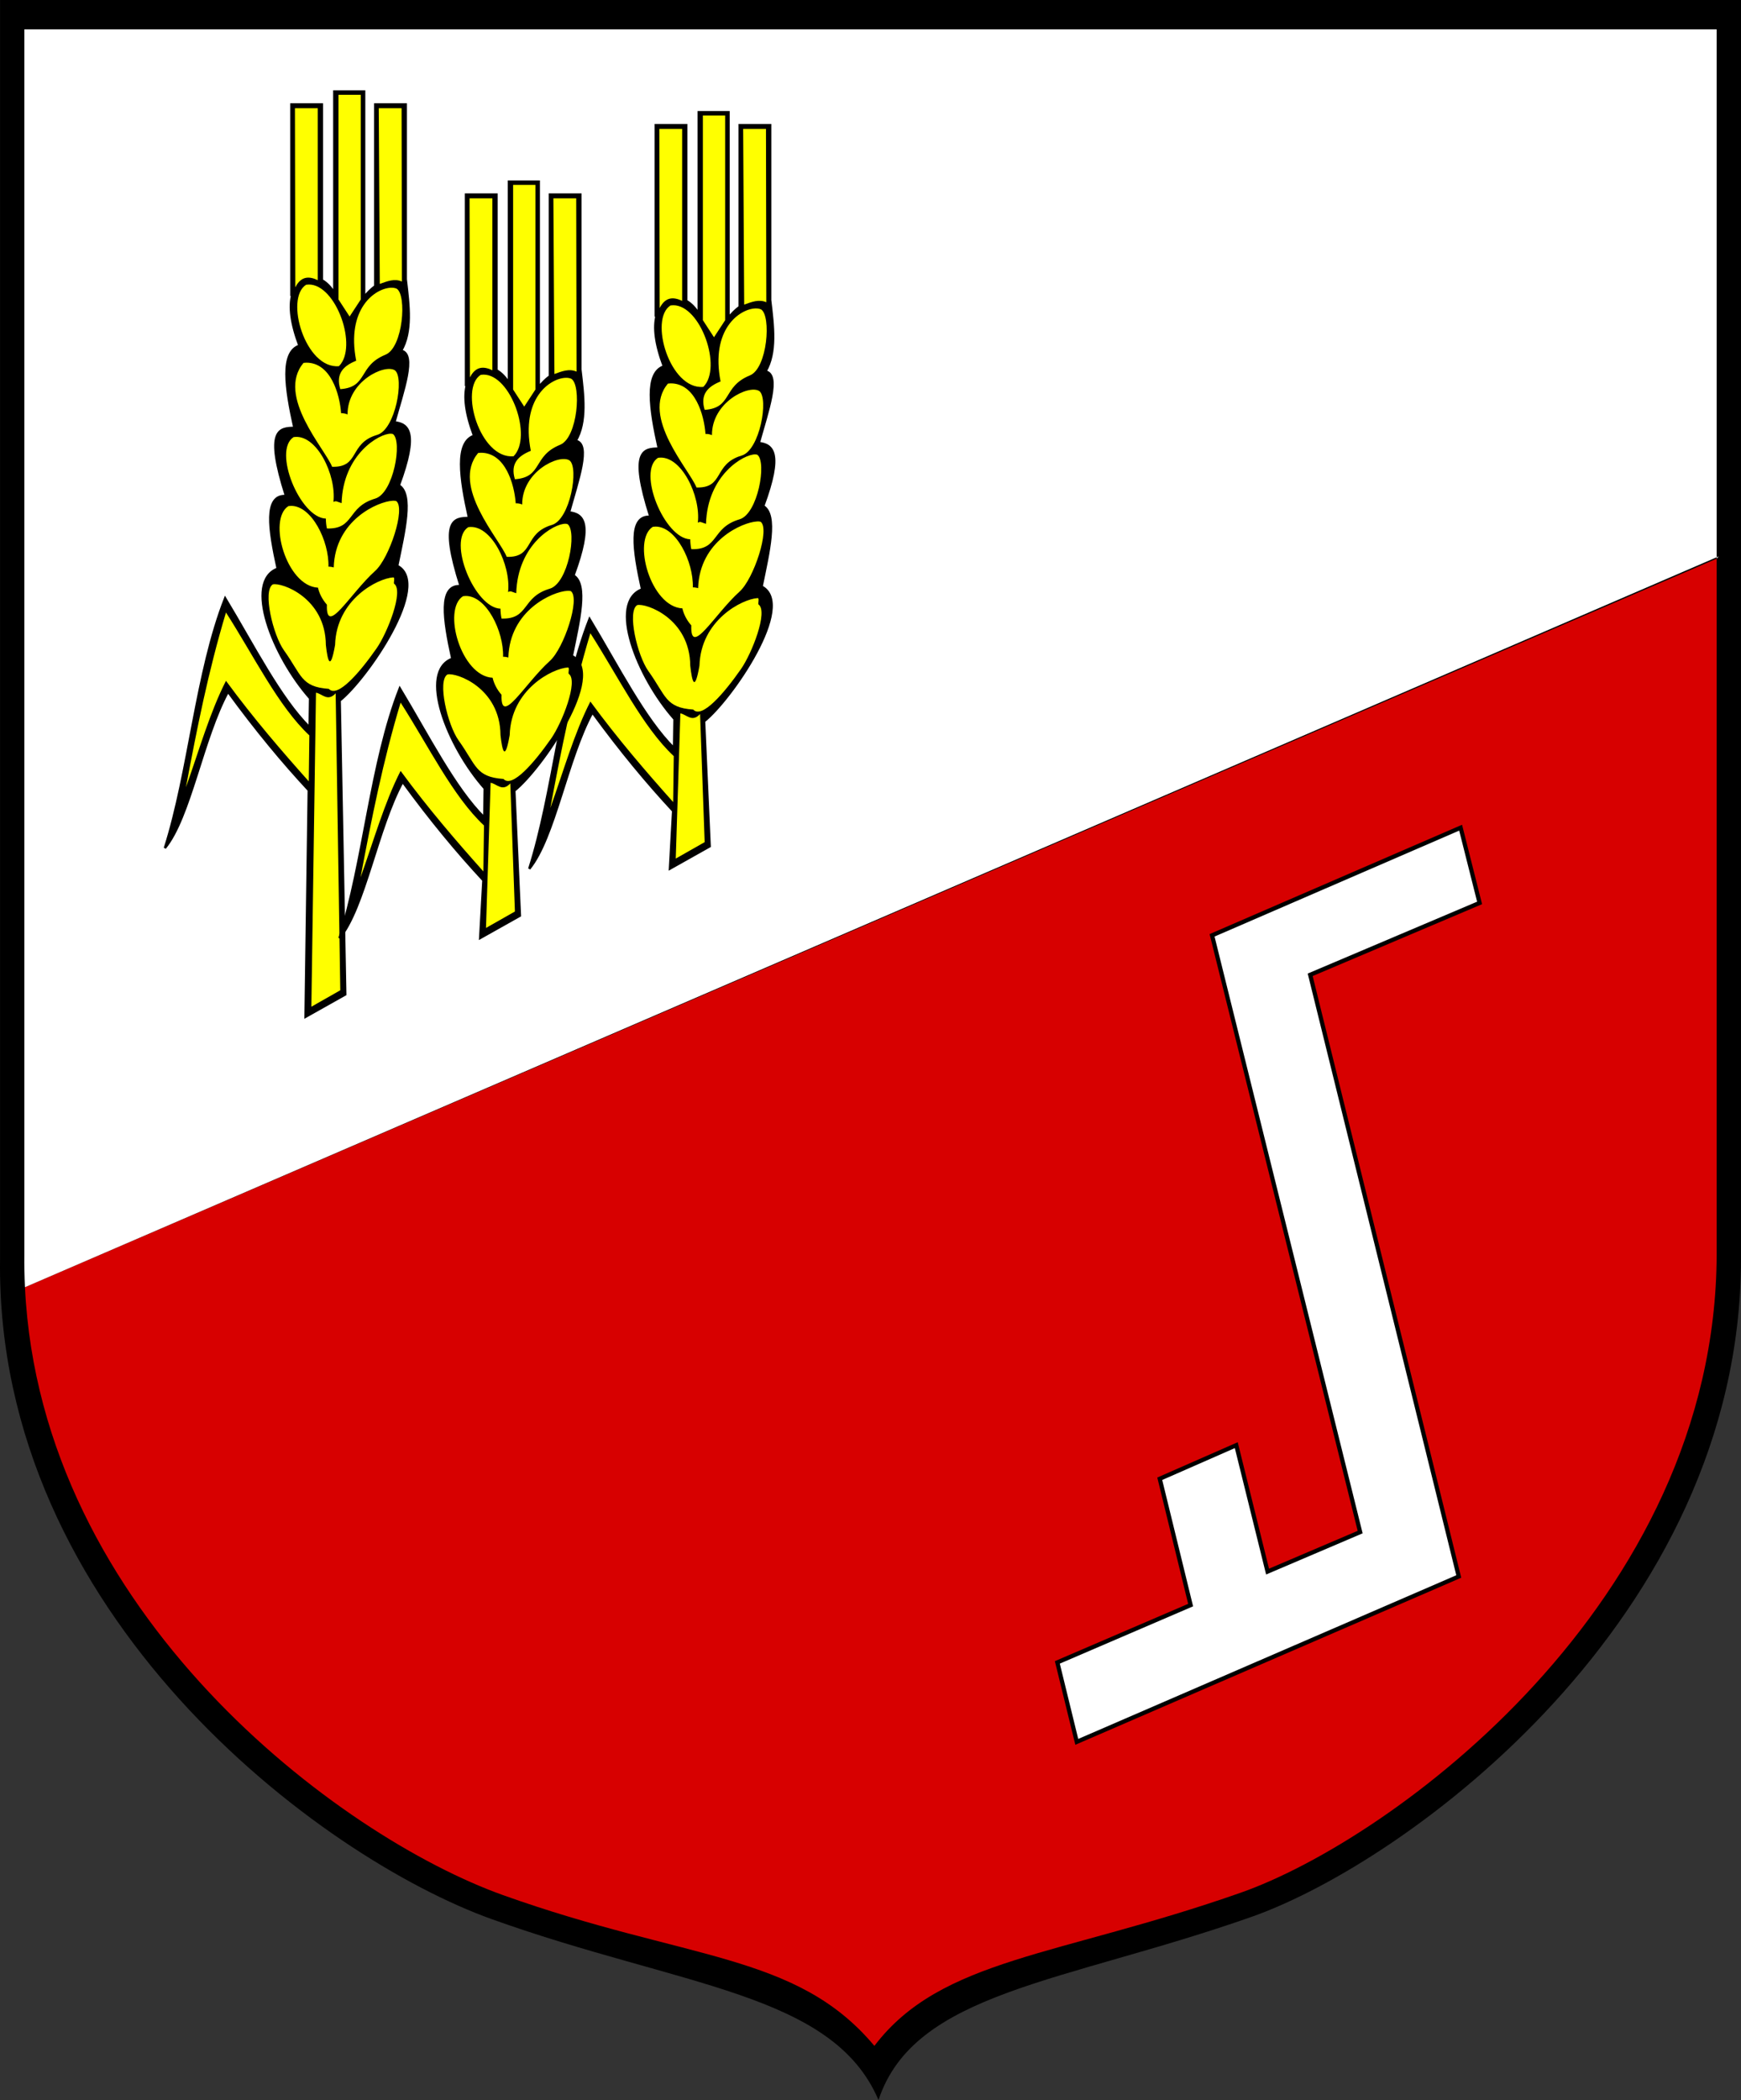
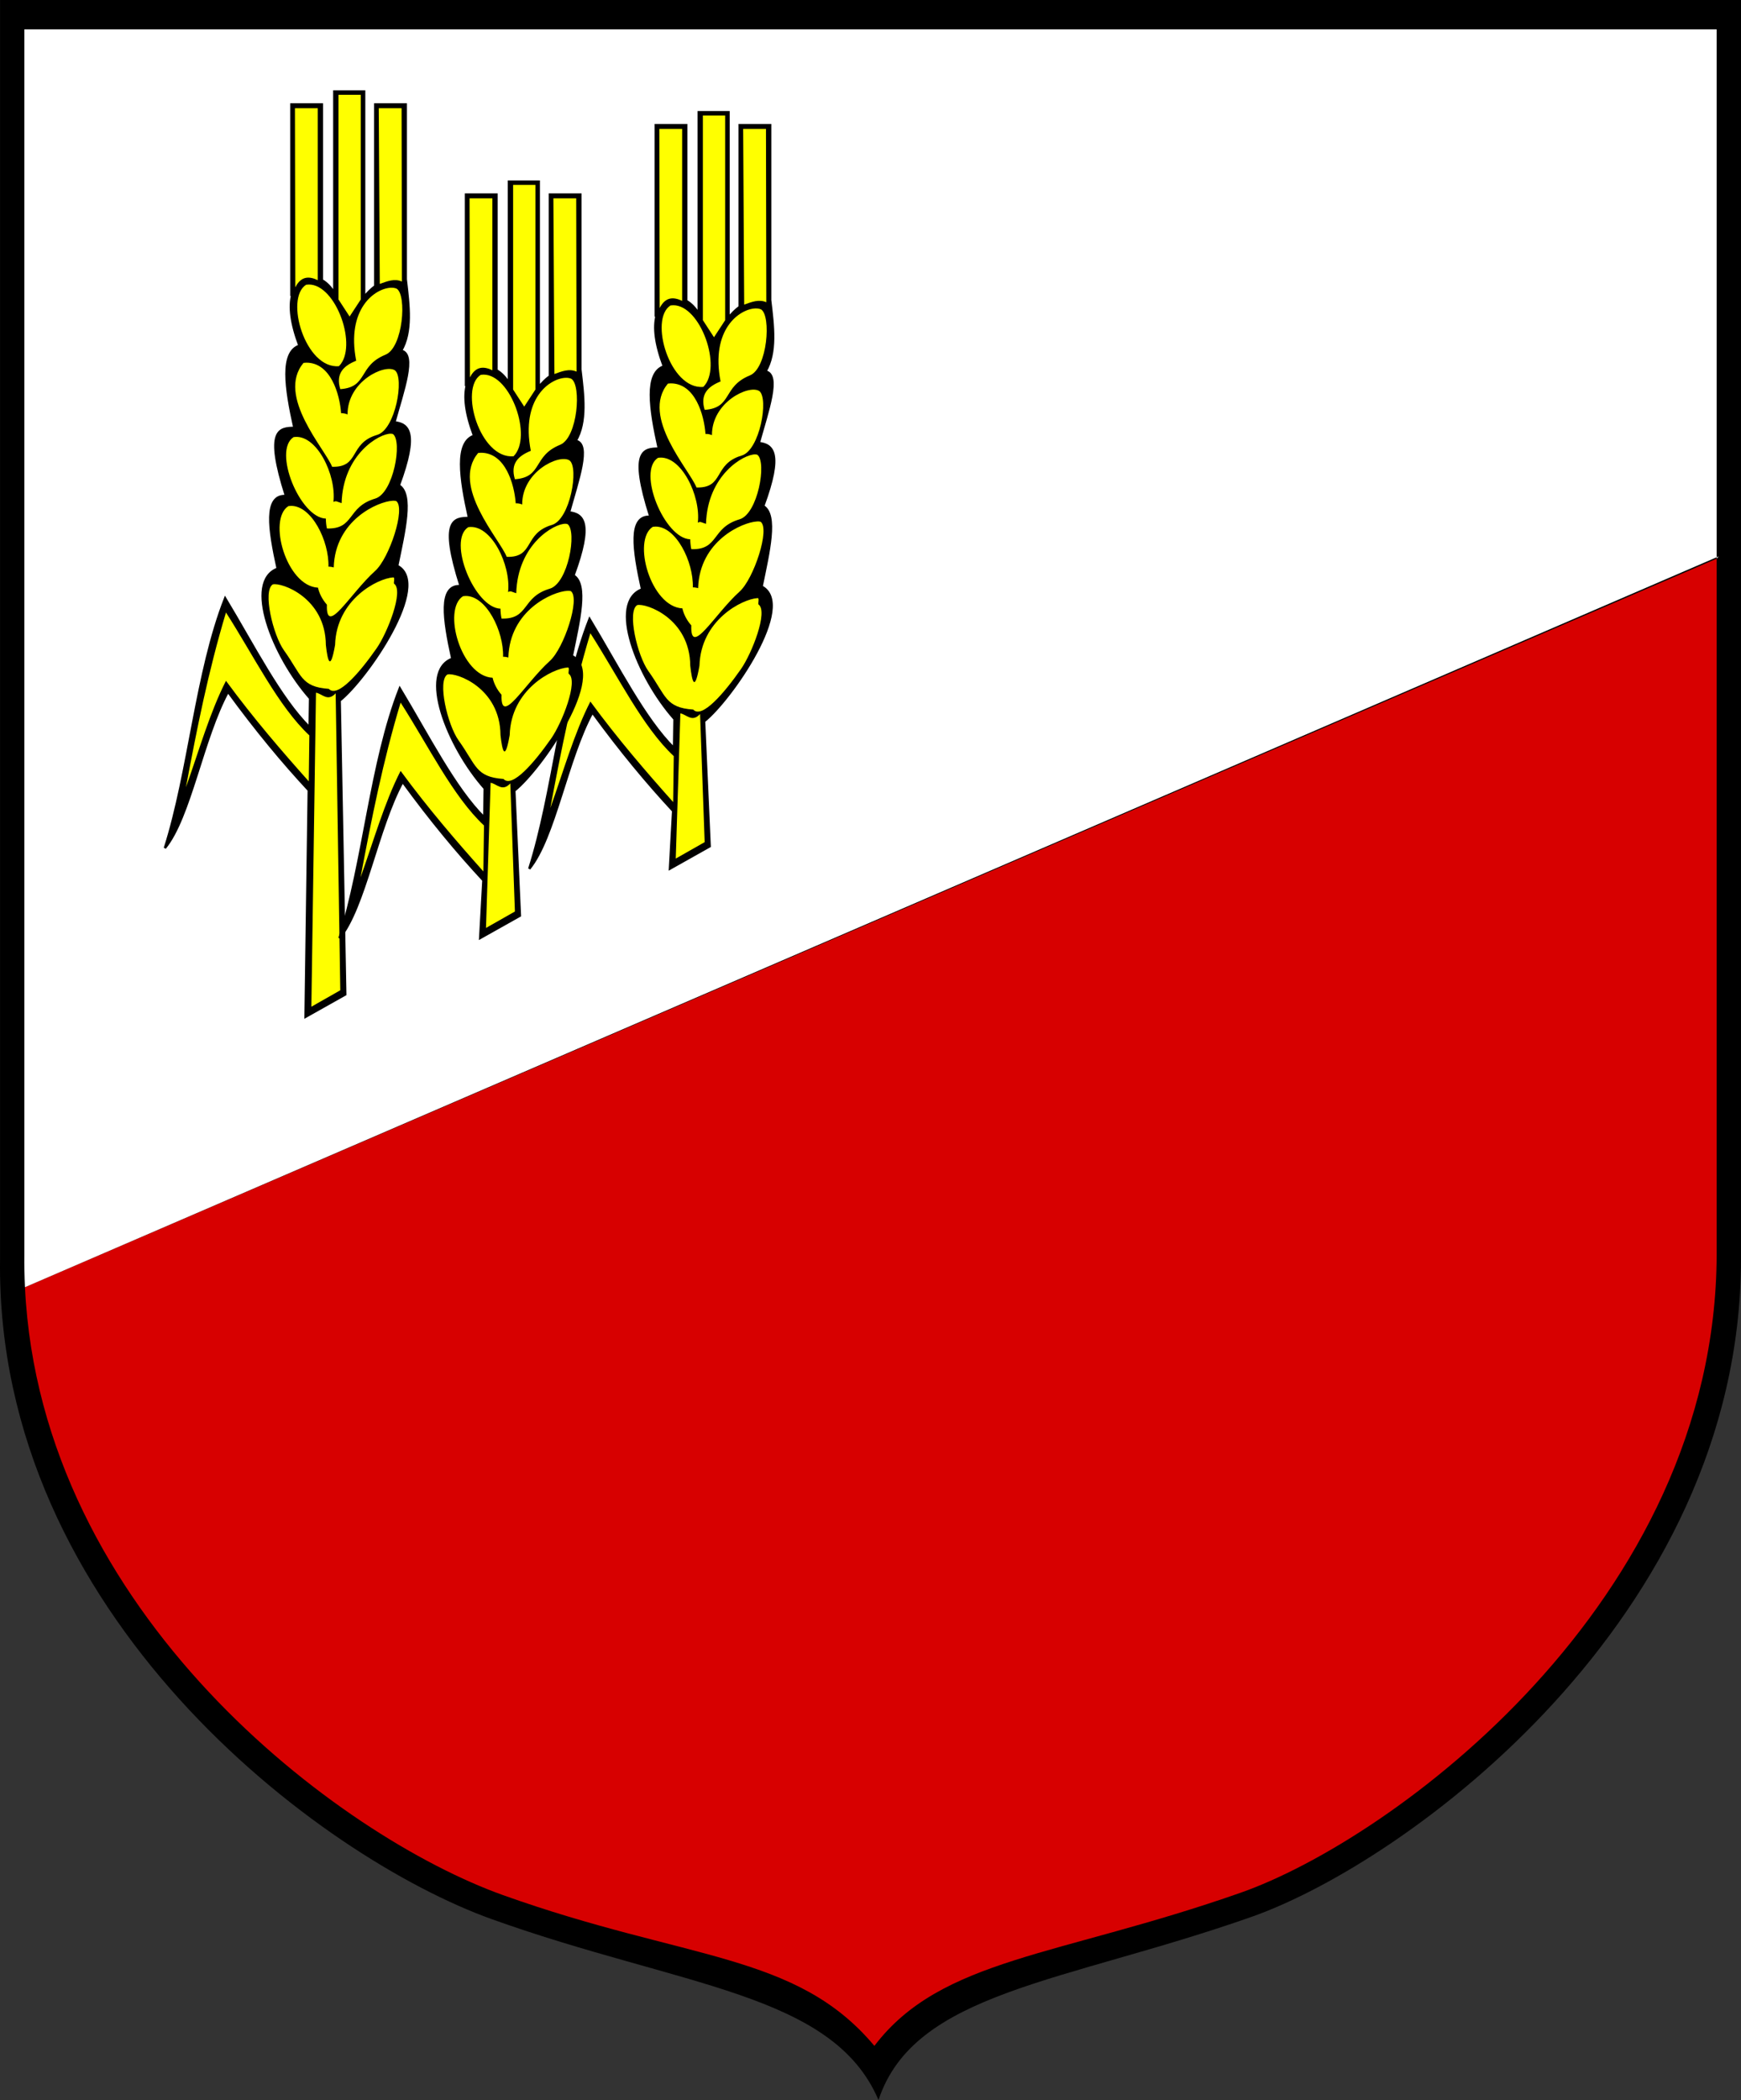
<svg xmlns="http://www.w3.org/2000/svg" version="1.0" width="732.096" height="882.631" id="svg2">
  <rect width="100%" height="100%" fill="#333333" stroke="none" />
  <defs id="defs5" />
  <g transform="translate(419.788,203.805)" id="g3338">
    <g transform="translate(-436.589,-289.28)" id="layer1" style="stroke:none;stroke-opacity:1">
      <path d="M 16.816,85.475 L 748.897,85.475 L 748.897,615.064 C 748.545,765.859 608.278,868.222 542.986,891.152 C 464.175,918.83 401.281,922.502 386.215,968.106 C 366.985,922.966 303.499,920.648 223.883,892.192 C 150.76,866.057 15.137,764.023 16.816,615.064 L 16.816,85.475 z" id="path3349" style="fill:#000000;fill-opacity:1;fill-rule:nonzero;stroke:none;stroke-width:3.543;stroke-linecap:round;stroke-linejoin:round;stroke-miterlimit:4;stroke-dasharray:none;stroke-dashoffset:0;stroke-opacity:1" />
      <path d="M 738.668,320.276 L 738.668,612.597 C 738.326,759.179 601.979,858.681 538.511,880.97 C 461.902,907.874 412.625,908.377 384.485,945.346 C 351.479,905.966 305.716,909.642 228.326,881.982 C 159.541,857.397 33.865,763.723 27.298,626.483 L 738.668,320.276 z" id="path3256" style="fill:#d70000;fill-opacity:1;fill-rule:nonzero;stroke:none;stroke-width:3.444;stroke-linecap:round;stroke-linejoin:round;stroke-miterlimit:4;stroke-dasharray:none;stroke-dashoffset:0;stroke-opacity:1" />
      <path d="M 27.298,626.483 C 27.079,621.903 26.992,617.274 27.045,612.597 L 27.045,97.807 L 738.668,97.807 L 738.668,320.276 L 739.551,319.305 L 27.298,626.483 z" id="path3252" style="fill:#ffffff;fill-opacity:1;fill-rule:nonzero;stroke:none;stroke-width:3.444;stroke-linecap:round;stroke-linejoin:round;stroke-miterlimit:4;stroke-dasharray:none;stroke-dashoffset:0;stroke-opacity:1" />
    </g>
-     <path d="M 202.386,175.688 L 194.409,144.065 L 89.892,189.306 L 152.161,440.12 L 113.226,456.725 L 100.068,403.588 L 67.891,417.709 L 80.875,470.803 L 24.825,494.888 L 33.003,528.289 L 193.624,458.779 L 131.15,205.898 L 202.386,175.688 z" id="path3258" style="fill:#ffffff;fill-opacity:1;fill-rule:evenodd;stroke:#000000;stroke-width:1.772;stroke-linecap:butt;stroke-linejoin:miter;stroke-miterlimit:4;stroke-dasharray:none;stroke-opacity:1" />
    <g transform="translate(802.58,0)" id="g3327">
      <g id="g3311">
        <path d="M -1081.781,-165.344 L -1081.781,-80.688 C -1083.169,-82.831 -1084.779,-84.753 -1087.031,-86.031 L -1087.031,-159.906 L -1099.844,-159.906 L -1099.844,-79.906 L -1099.469,-79.906 C -1100.736,-74.927 -1100.033,-68.085 -1096.438,-58.5 C -1104.417,-55.799 -1102.337,-40.897 -1098.562,-23.969 C -1104.877,-23.877 -1111.072,-23.544 -1102.094,4.688 C -1111.404,4.015 -1109.25,18.602 -1105.594,35.219 C -1119.846,40.537 -1107.778,71.84 -1091.969,89.688 L -1092.156,101.969 C -1104.545,89.721 -1115.736,67.482 -1127.688,47.656 C -1139.947,78.904 -1142.787,120.5 -1153.031,152.625 C -1142.403,139.633 -1137.171,106.387 -1126.5,86.875 C -1114.525,103.297 -1103.292,116.746 -1092.531,128.312 L -1093.875,223.531 L -1077.188,214.156 L -1079.531,90.625 C -1068.152,81.579 -1040.616,41.638 -1055.344,34.031 C -1052.35,19.449 -1048.567,3.902 -1054.656,0.219 C -1046.425,-22.105 -1050.546,-25.621 -1056.531,-26.312 C -1052.901,-39.498 -1047.199,-55.13 -1053.719,-56.375 C -1049.033,-64.355 -1050.439,-75.396 -1051.75,-86.375 L -1051.75,-159.906 L -1064.562,-159.906 L -1064.562,-83.531 C -1066.364,-82.217 -1067.871,-80.644 -1069.25,-78.938 L -1069.25,-165.344 L -1081.781,-165.344 z" id="path3268" style="fill:#000000;fill-opacity:1;fill-rule:evenodd;stroke:#000000;stroke-width:1px;stroke-linecap:butt;stroke-linejoin:miter;stroke-opacity:1" />
        <path d="M -1080.031,-163.969 L -1080.031,-77.938 L -1075.361,-70.767 L -1070.656,-77.938 L -1070.656,-163.969 L -1080.031,-163.969 z M -1098.344,-158.312 L -1098.2,-83.041 C -1095.716,-87.897 -1092.284,-87.735 -1088.75,-86.053 L -1088.75,-158.312 L -1098.344,-158.312 z M -1063.094,-158.312 L -1062.664,-84.475 C -1059.561,-85.6 -1056.459,-86.859 -1053.357,-85.479 L -1053.5,-158.312 L -1063.094,-158.312 z M -1092.531,-84.219 C -1092.903,-84.216 -1093.28,-84.185 -1093.656,-84.125 C -1102.77,-78.355 -1093.948,-48.612 -1079.844,-49.906 C -1071.715,-58.009 -1081.005,-84.317 -1092.531,-84.219 z M -1057.969,-82.875 C -1064.596,-82.634 -1076.858,-74.143 -1072.594,-52.188 C -1077.914,-50.055 -1081.285,-46.776 -1079.281,-40.25 C -1067.517,-41.072 -1071.913,-50.006 -1060.281,-54.719 C -1052.854,-57.728 -1051.235,-79.838 -1055.562,-82.469 C -1056.216,-82.756 -1057.022,-82.909 -1057.969,-82.875 z M -1093.625,-51.375 C -1093.997,-51.372 -1094.374,-51.341 -1094.75,-51.281 C -1106.337,-37.362 -1085.586,-15.018 -1082.719,-7.625 C -1070.931,-7.286 -1075.789,-17.486 -1063.75,-21.031 C -1056.062,-23.295 -1052.265,-45.112 -1056.312,-48.156 C -1060.694,-50.955 -1076.29,-43.479 -1076.219,-29.625 C -1077.203,-30.038 -1078.113,-30.177 -1078.938,-30.125 C -1079.505,-38.163 -1083.318,-51.462 -1093.625,-51.375 z M -1057.969,-21.531 C -1062.751,-21.689 -1078.132,-12.916 -1078.719,7.656 C -1080.899,7.015 -1080.894,6.555 -1082.156,7.156 C -1080.87,-4.178 -1089.292,-21.619 -1098.906,-20.094 C -1107.79,-14.428 -1096.212,13.842 -1085.344,14.156 C -1085.343,15.489 -1085.191,16.904 -1084.906,18.312 C -1073.118,18.652 -1076.633,9.295 -1064.594,5.75 C -1056.906,3.486 -1053.077,-18.331 -1057.125,-21.375 C -1057.358,-21.459 -1057.65,-21.521 -1057.969,-21.531 z M -1057.25,6.656 C -1063.405,6.958 -1081.465,14.801 -1082.031,34.688 C -1082.843,34.449 -1083.573,34.351 -1084.25,34.375 C -1083.957,23.554 -1091.315,8.739 -1099.969,8.812 C -1100.341,8.816 -1100.718,8.847 -1101.094,8.906 C -1109.909,14.488 -1101.951,42.529 -1088.656,43.188 C -1088.123,45.554 -1086.898,48.074 -1084.906,50.344 C -1085.38,64.053 -1075.092,45.574 -1064.594,36.125 C -1058.637,30.764 -1051.702,9.826 -1055.75,6.781 C -1056.099,6.656 -1056.613,6.625 -1057.25,6.656 z M -1057.031,38.875 C -1063.468,39.257 -1080.921,48.08 -1081.469,67.281 C -1083.446,78.539 -1084.578,74.093 -1085.344,67.312 C -1085.459,47.413 -1103.973,40.886 -1107.656,41.812 C -1111.984,44.444 -1107.608,63.05 -1102.938,69.562 C -1095.475,79.967 -1095.858,84.897 -1084.094,85.719 C -1080.429,89.734 -1071.07,78.792 -1064.031,68.719 C -1059.441,62.149 -1052.546,44.607 -1056.594,41.562 C -1057.059,41.395 -1056.112,38.82 -1057.031,38.875 z M -1127.344,53.625 C -1134.844,78.566 -1139.491,102.152 -1144.188,127.094 C -1138.746,111.925 -1134.111,95.523 -1127.344,82.344 C -1115.576,98.385 -1103.563,112.233 -1092.531,124.594 L -1092.281,105.281 C -1105.283,93.154 -1115.683,71.787 -1127.344,53.625 z M -1089.5,87.312 L -1091.438,219.312 L -1079.281,212.406 L -1081.219,87.594 C -1084.604,91.245 -1086.807,87.816 -1089.5,87.312 z" id="rect3262" style="opacity:1;fill:#ffff00;fill-opacity:1;fill-rule:nonzero;stroke:none;stroke-width:0.6;stroke-linecap:round;stroke-linejoin:round;stroke-miterlimit:4;stroke-dasharray:none;stroke-opacity:1" />
      </g>
      <g transform="translate(153.228,8.706)" id="g3321">
        <path d="M -1081.781,-165.344 L -1081.781,-80.688 C -1083.169,-82.831 -1084.779,-84.753 -1087.031,-86.031 L -1087.031,-159.906 L -1099.844,-159.906 L -1099.844,-79.906 L -1099.469,-79.906 C -1100.736,-74.927 -1100.033,-68.085 -1096.438,-58.5 C -1104.417,-55.799 -1102.337,-40.897 -1098.562,-23.969 C -1104.877,-23.877 -1111.072,-23.544 -1102.094,4.688 C -1111.404,4.015 -1109.25,18.602 -1105.594,35.219 C -1119.846,40.537 -1107.778,71.84 -1091.969,89.688 L -1092.156,101.969 C -1104.545,89.721 -1115.736,67.482 -1127.688,47.656 C -1139.947,78.904 -1142.787,120.5 -1153.031,152.625 C -1142.403,139.633 -1137.171,106.387 -1126.5,86.875 C -1114.525,103.297 -1103.292,116.746 -1092.531,128.312 L -1093.875,152.557 L -1077.188,143.182 L -1079.531,90.625 C -1068.152,81.579 -1040.616,41.638 -1055.344,34.031 C -1052.35,19.449 -1048.567,3.902 -1054.656,0.219 C -1046.425,-22.105 -1050.546,-25.621 -1056.531,-26.312 C -1052.901,-39.498 -1047.199,-55.13 -1053.719,-56.375 C -1049.033,-64.355 -1050.439,-75.396 -1051.75,-86.375 L -1051.75,-159.906 L -1064.562,-159.906 L -1064.562,-83.531 C -1066.364,-82.217 -1067.871,-80.644 -1069.25,-78.938 L -1069.25,-165.344 L -1081.781,-165.344 z" id="path3323" style="fill:#000000;fill-opacity:1;fill-rule:evenodd;stroke:#000000;stroke-width:1px;stroke-linecap:butt;stroke-linejoin:miter;stroke-opacity:1" />
        <path d="M -1080.031,-163.969 L -1080.031,-77.938 L -1075.361,-70.767 L -1070.656,-77.938 L -1070.656,-163.969 L -1080.031,-163.969 z M -1098.344,-158.312 L -1098.2,-83.041 C -1095.716,-87.897 -1092.284,-87.735 -1088.75,-86.053 L -1088.75,-158.312 L -1098.344,-158.312 z M -1063.094,-158.312 L -1062.664,-84.475 C -1059.561,-85.6 -1056.459,-86.859 -1053.357,-85.479 L -1053.5,-158.312 L -1063.094,-158.312 z M -1092.531,-84.219 C -1092.903,-84.216 -1093.28,-84.185 -1093.656,-84.125 C -1102.77,-78.355 -1093.948,-48.612 -1079.844,-49.906 C -1071.715,-58.009 -1081.005,-84.317 -1092.531,-84.219 z M -1057.969,-82.875 C -1064.596,-82.634 -1076.858,-74.143 -1072.594,-52.188 C -1077.914,-50.055 -1081.285,-46.776 -1079.281,-40.25 C -1067.517,-41.072 -1071.913,-50.006 -1060.281,-54.719 C -1052.854,-57.728 -1051.235,-79.838 -1055.562,-82.469 C -1056.216,-82.756 -1057.022,-82.909 -1057.969,-82.875 z M -1093.625,-51.375 C -1093.997,-51.372 -1094.374,-51.341 -1094.75,-51.281 C -1106.337,-37.362 -1085.586,-15.018 -1082.719,-7.625 C -1070.931,-7.286 -1075.789,-17.486 -1063.75,-21.031 C -1056.062,-23.295 -1052.265,-45.112 -1056.312,-48.156 C -1060.694,-50.955 -1076.29,-43.479 -1076.219,-29.625 C -1077.203,-30.038 -1078.113,-30.177 -1078.938,-30.125 C -1079.505,-38.163 -1083.318,-51.462 -1093.625,-51.375 z M -1057.969,-21.531 C -1062.751,-21.689 -1078.132,-12.916 -1078.719,7.656 C -1080.899,7.015 -1080.894,6.555 -1082.156,7.156 C -1080.87,-4.178 -1089.292,-21.619 -1098.906,-20.094 C -1107.79,-14.428 -1096.212,13.842 -1085.344,14.156 C -1085.343,15.489 -1085.191,16.904 -1084.906,18.312 C -1073.118,18.652 -1076.633,9.295 -1064.594,5.75 C -1056.906,3.486 -1053.077,-18.331 -1057.125,-21.375 C -1057.358,-21.459 -1057.65,-21.521 -1057.969,-21.531 z M -1057.25,6.656 C -1063.405,6.958 -1081.465,14.801 -1082.031,34.688 C -1082.843,34.449 -1083.573,34.351 -1084.25,34.375 C -1083.957,23.554 -1091.315,8.739 -1099.969,8.812 C -1100.341,8.816 -1100.718,8.847 -1101.094,8.906 C -1109.909,14.488 -1101.951,42.529 -1088.656,43.188 C -1088.123,45.554 -1086.898,48.074 -1084.906,50.344 C -1085.38,64.053 -1075.092,45.574 -1064.594,36.125 C -1058.637,30.764 -1051.702,9.826 -1055.75,6.781 C -1056.099,6.656 -1056.613,6.625 -1057.25,6.656 z M -1057.031,38.875 C -1063.468,39.257 -1080.921,48.08 -1081.469,67.281 C -1083.446,78.539 -1084.578,74.093 -1085.344,67.312 C -1085.459,47.413 -1103.973,40.886 -1107.656,41.812 C -1111.984,44.444 -1107.608,63.05 -1102.938,69.562 C -1095.475,79.967 -1095.858,84.897 -1084.094,85.719 C -1080.429,89.734 -1071.07,78.792 -1064.031,68.719 C -1059.441,62.149 -1052.546,44.607 -1056.594,41.562 C -1057.059,41.395 -1056.112,38.82 -1057.031,38.875 z M -1127.344,53.625 C -1134.844,78.566 -1139.491,102.152 -1144.188,127.094 C -1138.746,111.925 -1134.111,95.523 -1127.344,82.344 C -1115.576,98.385 -1103.563,112.233 -1092.531,124.594 L -1092.281,105.281 C -1105.283,93.154 -1115.683,71.787 -1127.344,53.625 z M -1089.5,87.312 L -1091.438,148.339 L -1079.281,141.432 L -1081.219,87.594 C -1084.604,91.245 -1086.807,87.816 -1089.5,87.312 z" id="path3325" style="opacity:1;fill:#ffff00;fill-opacity:1;fill-rule:nonzero;stroke:none;stroke-width:0.6;stroke-linecap:round;stroke-linejoin:round;stroke-miterlimit:4;stroke-dasharray:none;stroke-opacity:1" />
      </g>
      <g transform="translate(73.431,37.863)" id="g3315">
        <path d="M -1081.781,-165.344 L -1081.781,-80.688 C -1083.169,-82.831 -1084.779,-84.753 -1087.031,-86.031 L -1087.031,-159.906 L -1099.844,-159.906 L -1099.844,-79.906 L -1099.469,-79.906 C -1100.736,-74.927 -1100.033,-68.085 -1096.438,-58.5 C -1104.417,-55.799 -1102.337,-40.897 -1098.562,-23.969 C -1104.877,-23.877 -1111.072,-23.544 -1102.094,4.688 C -1111.404,4.015 -1109.25,18.602 -1105.594,35.219 C -1119.846,40.537 -1107.778,71.84 -1091.969,89.688 L -1092.156,101.969 C -1104.545,89.721 -1115.736,67.482 -1127.688,47.656 C -1139.947,78.904 -1142.787,120.5 -1153.031,152.625 C -1142.403,139.633 -1137.171,106.387 -1126.5,86.875 C -1114.525,103.297 -1103.292,116.746 -1092.531,128.312 L -1093.875,152.557 L -1077.188,143.182 L -1079.531,90.625 C -1068.152,81.579 -1040.616,41.638 -1055.344,34.031 C -1052.35,19.449 -1048.567,3.902 -1054.656,0.219 C -1046.425,-22.105 -1050.546,-25.621 -1056.531,-26.312 C -1052.901,-39.498 -1047.199,-55.13 -1053.719,-56.375 C -1049.033,-64.355 -1050.439,-75.396 -1051.75,-86.375 L -1051.75,-159.906 L -1064.562,-159.906 L -1064.562,-83.531 C -1066.364,-82.217 -1067.871,-80.644 -1069.25,-78.938 L -1069.25,-165.344 L -1081.781,-165.344 z" id="path3317" style="fill:#000000;fill-opacity:1;fill-rule:evenodd;stroke:#000000;stroke-width:1px;stroke-linecap:butt;stroke-linejoin:miter;stroke-opacity:1" />
        <path d="M -1080.031,-163.969 L -1080.031,-77.938 L -1075.361,-70.767 L -1070.656,-77.938 L -1070.656,-163.969 L -1080.031,-163.969 z M -1098.344,-158.312 L -1098.2,-83.041 C -1095.716,-87.897 -1092.284,-87.735 -1088.75,-86.053 L -1088.75,-158.312 L -1098.344,-158.312 z M -1063.094,-158.312 L -1062.664,-84.475 C -1059.561,-85.6 -1056.459,-86.859 -1053.357,-85.479 L -1053.5,-158.312 L -1063.094,-158.312 z M -1092.531,-84.219 C -1092.903,-84.216 -1093.28,-84.185 -1093.656,-84.125 C -1102.77,-78.355 -1093.948,-48.612 -1079.844,-49.906 C -1071.715,-58.009 -1081.005,-84.317 -1092.531,-84.219 z M -1057.969,-82.875 C -1064.596,-82.634 -1076.858,-74.143 -1072.594,-52.188 C -1077.914,-50.055 -1081.285,-46.776 -1079.281,-40.25 C -1067.517,-41.072 -1071.913,-50.006 -1060.281,-54.719 C -1052.854,-57.728 -1051.235,-79.838 -1055.562,-82.469 C -1056.216,-82.756 -1057.022,-82.909 -1057.969,-82.875 z M -1093.625,-51.375 C -1093.997,-51.372 -1094.374,-51.341 -1094.75,-51.281 C -1106.337,-37.362 -1085.586,-15.018 -1082.719,-7.625 C -1070.931,-7.286 -1075.789,-17.486 -1063.75,-21.031 C -1056.062,-23.295 -1052.265,-45.112 -1056.312,-48.156 C -1060.694,-50.955 -1076.29,-43.479 -1076.219,-29.625 C -1077.203,-30.038 -1078.113,-30.177 -1078.938,-30.125 C -1079.505,-38.163 -1083.318,-51.462 -1093.625,-51.375 z M -1057.969,-21.531 C -1062.751,-21.689 -1078.132,-12.916 -1078.719,7.656 C -1080.899,7.015 -1080.894,6.555 -1082.156,7.156 C -1080.87,-4.178 -1089.292,-21.619 -1098.906,-20.094 C -1107.79,-14.428 -1096.212,13.842 -1085.344,14.156 C -1085.343,15.489 -1085.191,16.904 -1084.906,18.312 C -1073.118,18.652 -1076.633,9.295 -1064.594,5.75 C -1056.906,3.486 -1053.077,-18.331 -1057.125,-21.375 C -1057.358,-21.459 -1057.65,-21.521 -1057.969,-21.531 z M -1057.25,6.656 C -1063.405,6.958 -1081.465,14.801 -1082.031,34.688 C -1082.843,34.449 -1083.573,34.351 -1084.25,34.375 C -1083.957,23.554 -1091.315,8.739 -1099.969,8.812 C -1100.341,8.816 -1100.718,8.847 -1101.094,8.906 C -1109.909,14.488 -1101.951,42.529 -1088.656,43.188 C -1088.123,45.554 -1086.898,48.074 -1084.906,50.344 C -1085.38,64.053 -1075.092,45.574 -1064.594,36.125 C -1058.637,30.764 -1051.702,9.826 -1055.75,6.781 C -1056.099,6.656 -1056.613,6.625 -1057.25,6.656 z M -1057.031,38.875 C -1063.468,39.257 -1080.921,48.08 -1081.469,67.281 C -1083.446,78.539 -1084.578,74.093 -1085.344,67.312 C -1085.459,47.413 -1103.973,40.886 -1107.656,41.812 C -1111.984,44.444 -1107.608,63.05 -1102.938,69.562 C -1095.475,79.967 -1095.858,84.897 -1084.094,85.719 C -1080.429,89.734 -1071.07,78.792 -1064.031,68.719 C -1059.441,62.149 -1052.546,44.607 -1056.594,41.562 C -1057.059,41.395 -1056.112,38.82 -1057.031,38.875 z M -1127.344,53.625 C -1134.844,78.566 -1139.491,102.152 -1144.188,127.094 C -1138.746,111.925 -1134.111,95.523 -1127.344,82.344 C -1115.576,98.385 -1103.563,112.233 -1092.531,124.594 L -1092.281,105.281 C -1105.283,93.154 -1115.683,71.787 -1127.344,53.625 z M -1089.5,87.312 L -1091.438,148.339 L -1079.281,141.432 L -1081.219,87.594 C -1084.604,91.245 -1086.807,87.816 -1089.5,87.312 z" id="path3319" style="opacity:1;fill:#ffff00;fill-opacity:1;fill-rule:nonzero;stroke:none;stroke-width:0.6;stroke-linecap:round;stroke-linejoin:round;stroke-miterlimit:4;stroke-dasharray:none;stroke-opacity:1" />
      </g>
    </g>
  </g>
</svg>